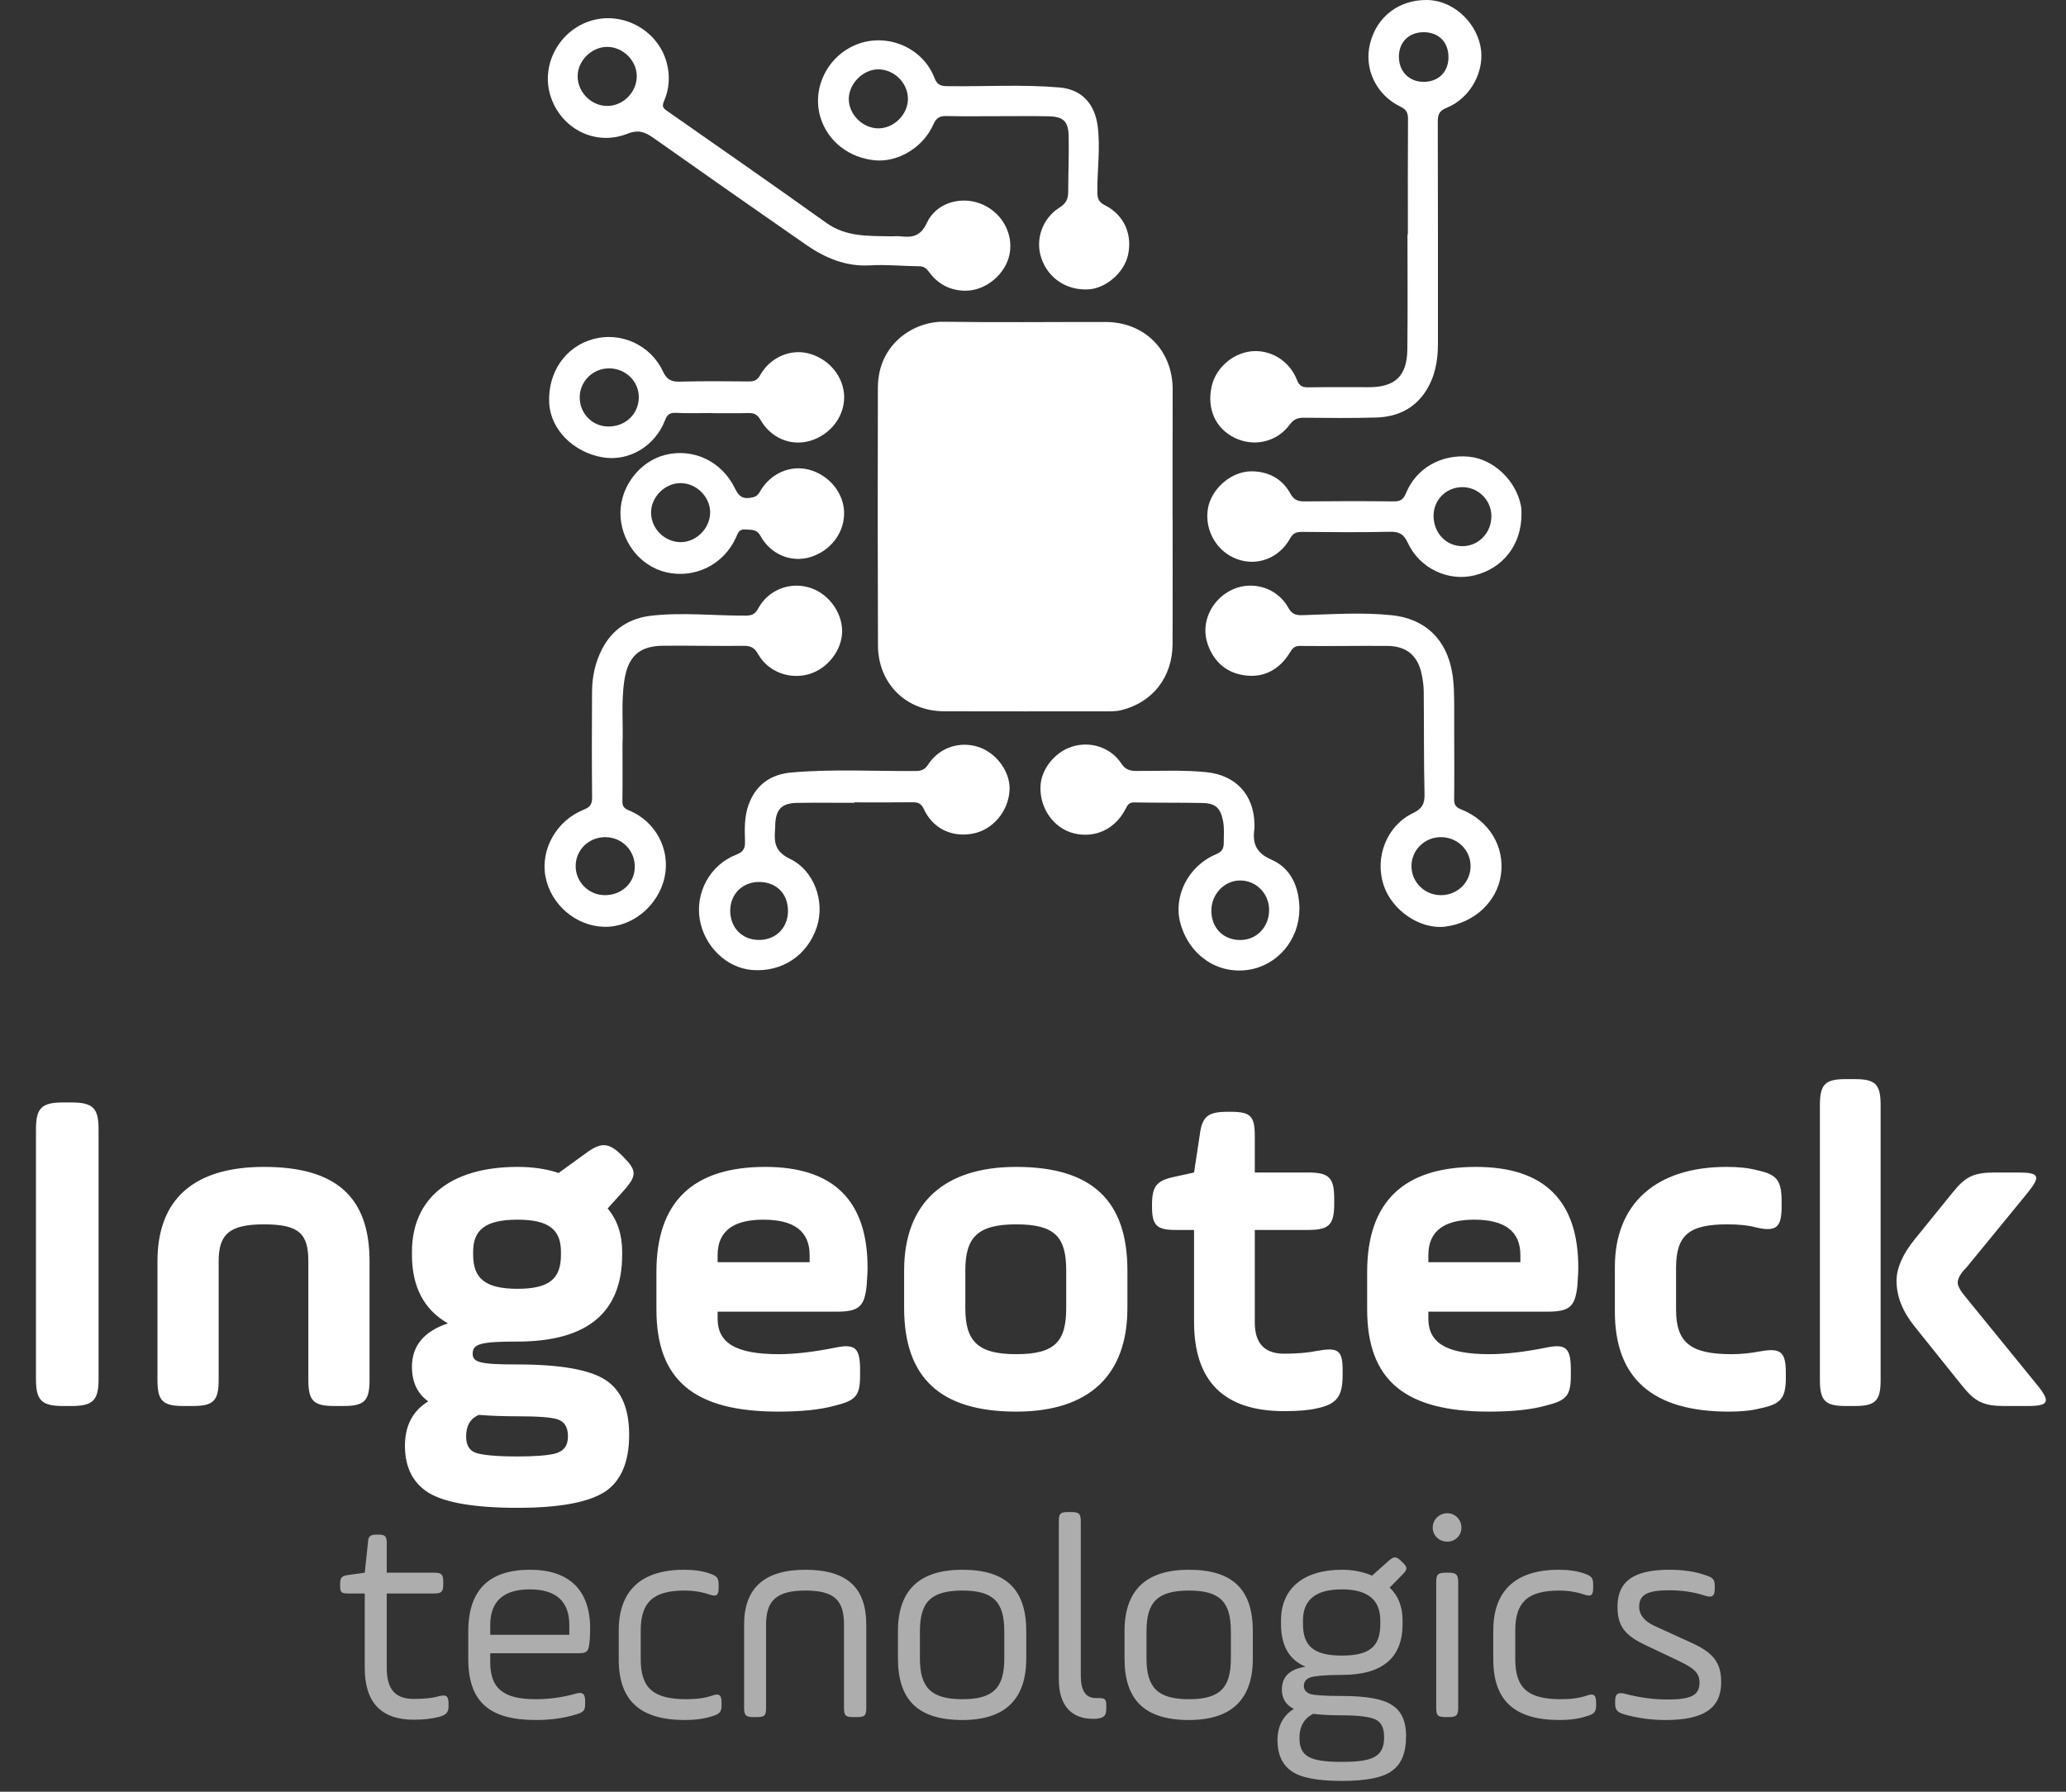
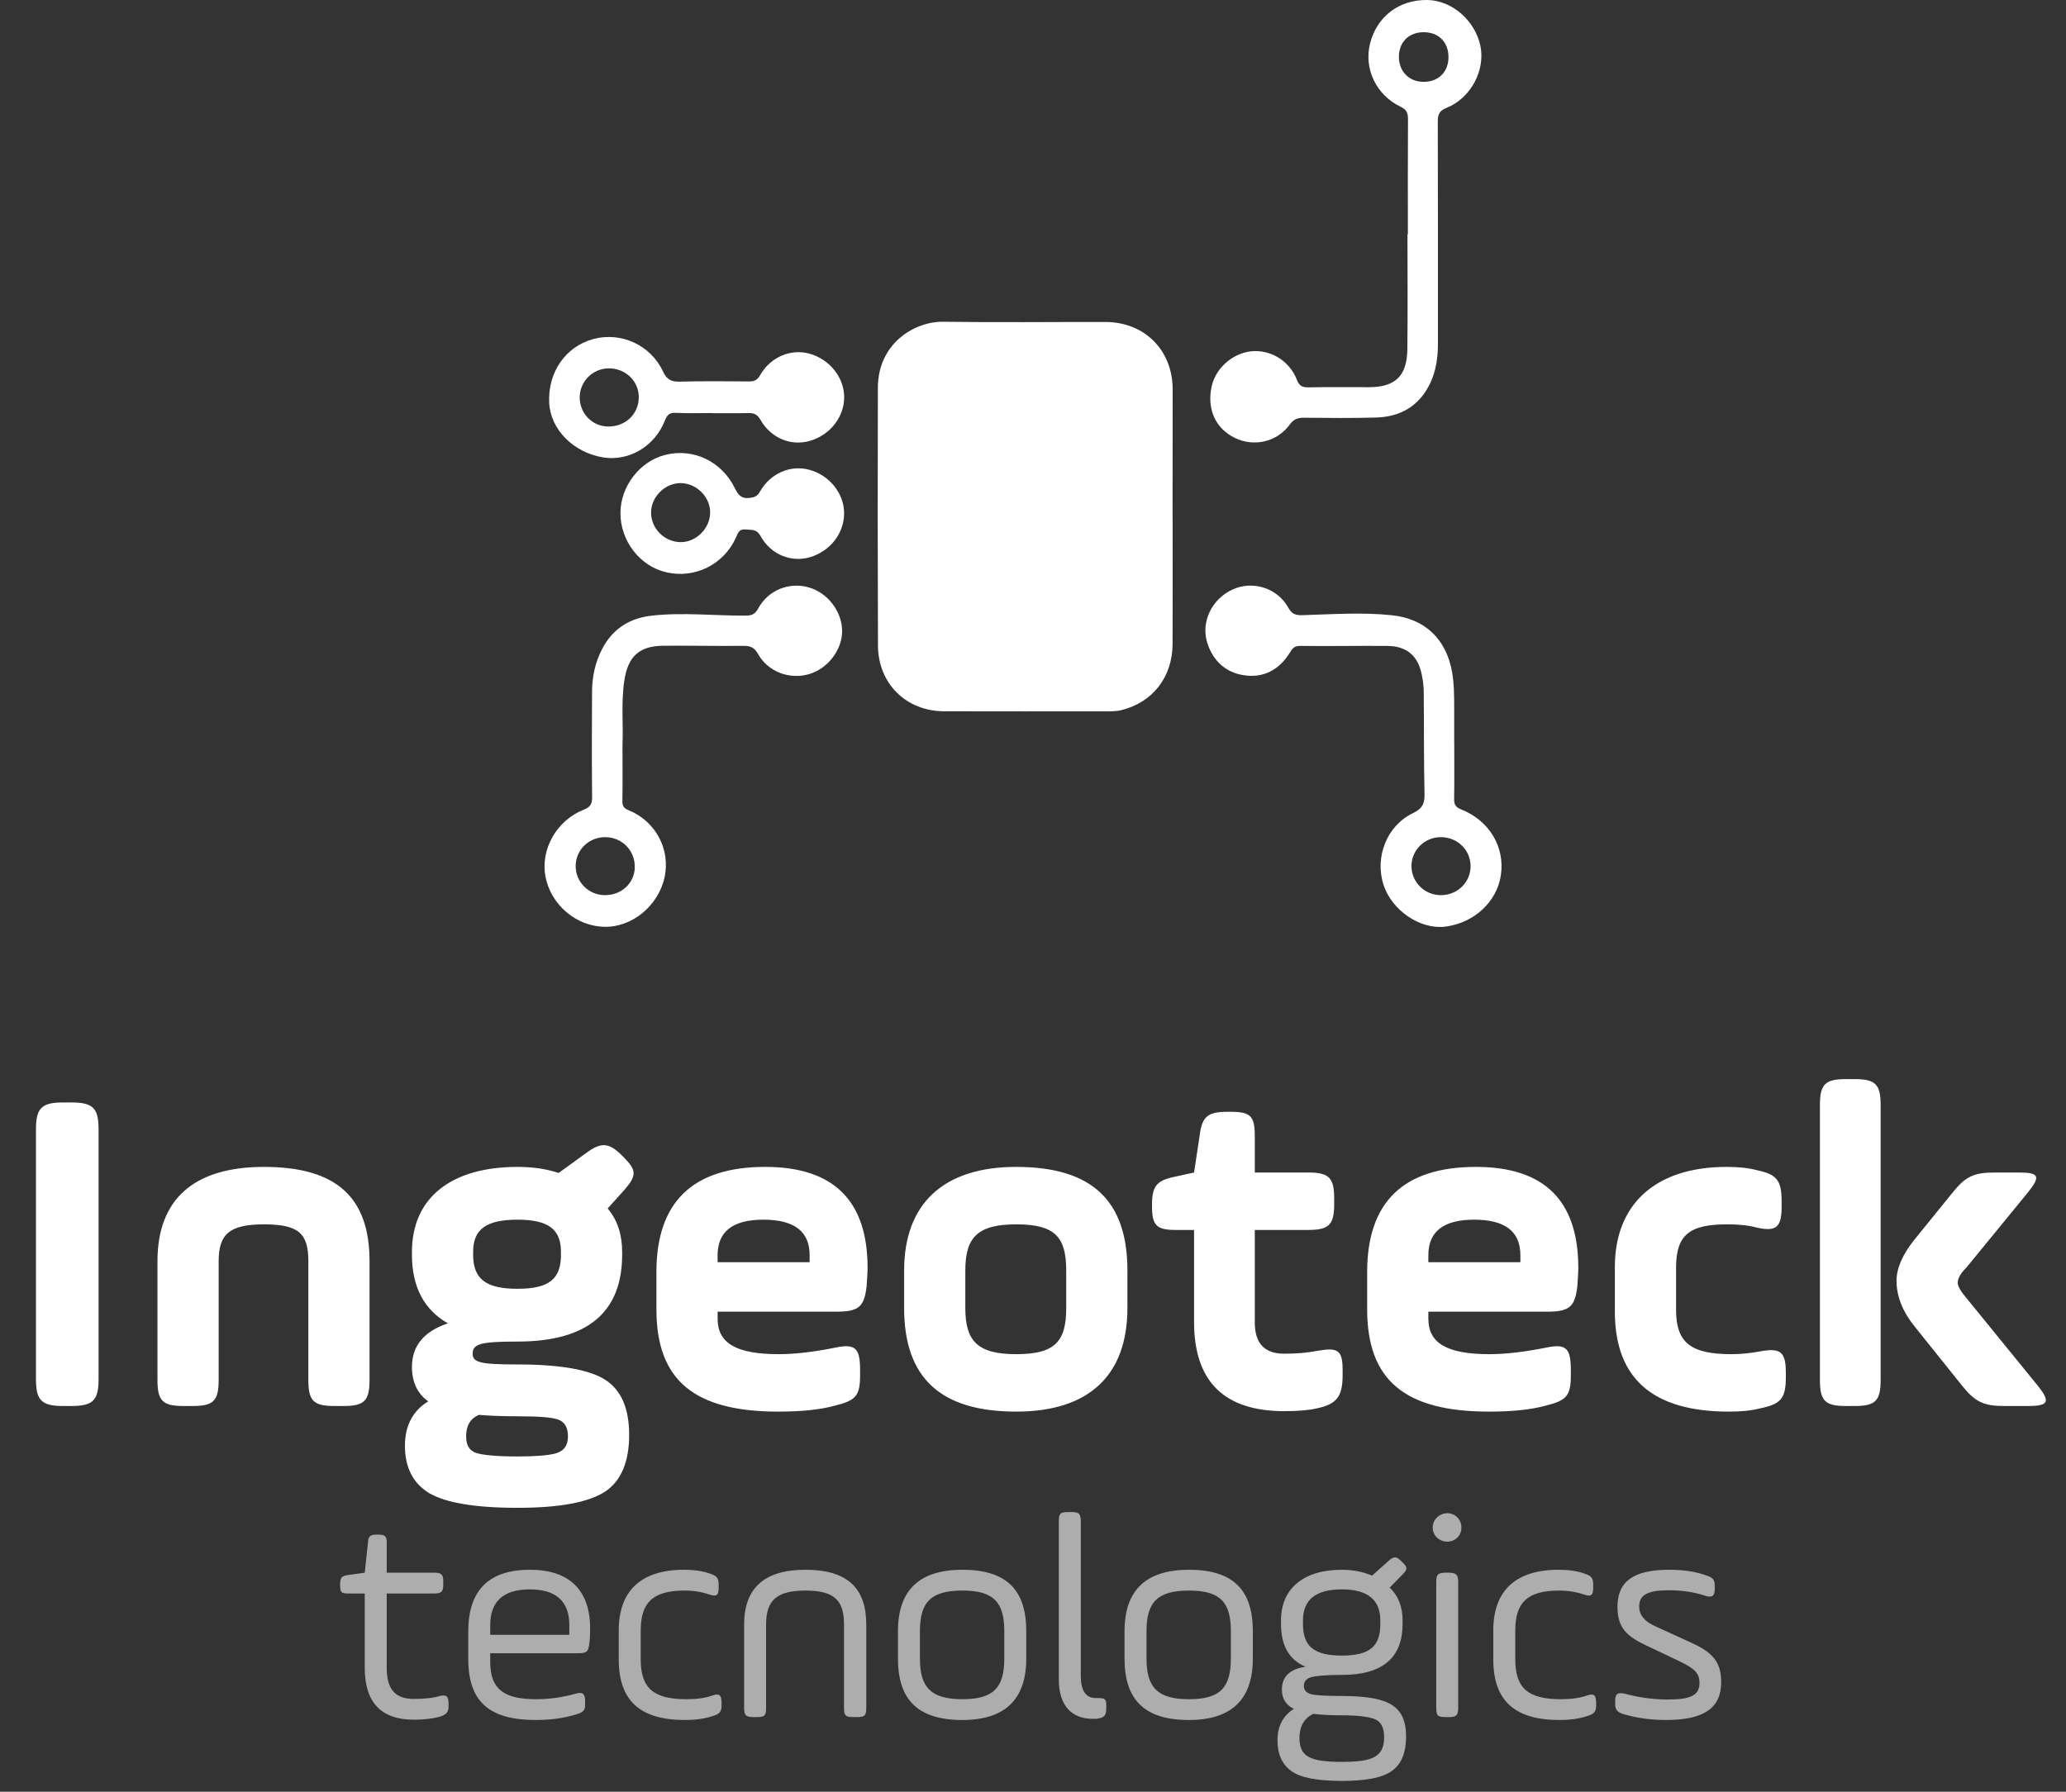
<svg xmlns="http://www.w3.org/2000/svg" width="166" height="144" viewBox="0 0 166 144" fill="none">
  <rect x="0" y="0" width="166" height="144" fill="#333333" stroke="none" />
  <g clip-path="url(#clip0_49_2)">
-     <path d="M94.219 41.605C94.219 44.989 94.23 48.373 94.215 51.757C94.202 54.421 92.617 56.446 90.11 57.071C89.651 57.186 89.19 57.169 88.729 57.169C84.445 57.173 80.159 57.176 75.875 57.166C72.81 57.16 70.556 54.95 70.544 51.867C70.516 44.962 70.515 38.058 70.536 31.154C70.547 27.585 73.493 25.824 75.8 25.859C80.138 25.924 84.478 25.87 88.816 25.877C91.963 25.882 94.214 28.138 94.222 31.288C94.227 33.008 94.215 34.727 94.214 36.445C94.214 38.165 94.214 39.884 94.214 41.602H94.219V41.605Z" fill="white" />
+     <path d="M94.219 41.605C94.219 44.989 94.23 48.373 94.215 51.757C94.202 54.421 92.617 56.446 90.11 57.071C89.651 57.186 89.19 57.169 88.729 57.169C84.445 57.173 80.159 57.176 75.875 57.166C72.81 57.16 70.556 54.95 70.544 51.867C70.516 44.962 70.515 38.058 70.536 31.154C70.547 27.585 73.493 25.824 75.8 25.859C80.138 25.924 84.478 25.87 88.816 25.877C91.963 25.882 94.214 28.138 94.222 31.288C94.214 38.165 94.214 39.884 94.214 41.602H94.219V41.605Z" fill="white" />
    <path d="M113.121 18.834C113.121 15.751 113.111 12.666 113.13 9.583C113.134 9.098 113.032 8.816 112.546 8.583C110.571 7.641 109.573 5.526 110.082 3.498C110.625 1.324 112.422 -0.038 114.694 -0C116.66 0.033 118.51 1.636 118.945 3.678C119.36 5.633 118.189 7.879 116.231 8.666C115.615 8.914 115.523 9.226 115.524 9.803C115.542 15.753 115.534 21.701 115.536 27.65C115.536 29.01 115.295 30.311 114.54 31.465C113.614 32.882 112.218 33.504 110.586 33.555C108.65 33.614 106.712 33.591 104.774 33.573C104.274 33.568 103.949 33.686 103.629 34.123C102.602 35.522 100.785 35.937 99.246 35.207C97.665 34.456 96.948 32.872 97.359 31.038C97.714 29.463 99.24 28.229 100.849 28.216C102.288 28.204 103.652 29.099 104.205 30.531C104.405 31.048 104.672 31.14 105.165 31.13C106.774 31.1 108.384 31.12 109.995 31.118C112.098 31.117 113.052 30.221 113.078 28.086C113.116 25.003 113.088 21.92 113.088 18.836C113.099 18.836 113.109 18.836 113.121 18.836V18.834ZM116.382 4.617C116.394 3.409 115.624 2.609 114.432 2.589C113.232 2.569 112.41 3.358 112.399 4.538C112.387 5.719 113.201 6.566 114.358 6.578C115.557 6.591 116.373 5.802 116.382 4.617Z" fill="white" />
    <path d="M50.016 59.806C50.016 61.525 50.031 62.944 50.008 64.364C50.001 64.772 50.106 64.953 50.518 65.122C52.686 66.004 53.877 68.272 53.401 70.49C52.907 72.79 50.795 74.535 48.559 74.487C46.287 74.439 44.264 72.717 43.83 70.462C43.41 68.278 44.712 65.944 46.899 65.076C47.417 64.869 47.58 64.628 47.575 64.08C47.547 61.243 47.552 58.404 47.57 55.566C47.578 54.385 47.822 53.244 48.367 52.183C49.207 50.542 50.587 49.674 52.382 49.477C54.888 49.201 57.398 49.489 59.907 49.477C60.392 49.475 60.663 49.374 60.917 48.906C61.721 47.429 63.385 46.765 64.957 47.2C66.491 47.623 67.657 49.137 67.664 50.714C67.671 52.225 66.511 53.74 65.008 54.179C63.446 54.636 61.713 53.997 60.912 52.568C60.627 52.058 60.322 51.902 59.77 51.907C57.614 51.927 55.459 51.882 53.304 51.897C51.35 51.91 50.451 52.765 50.16 54.716C49.895 56.511 50.092 58.312 50.016 59.809V59.806ZM48.585 71.942C49.931 71.954 50.978 70.987 51.004 69.709C51.032 68.375 50.006 67.309 48.674 67.282C47.33 67.258 46.252 68.293 46.254 69.608C46.254 70.889 47.294 71.931 48.585 71.942Z" fill="white" />
    <path d="M116.846 59.694C116.846 61.196 116.861 62.695 116.838 64.197C116.831 64.63 116.93 64.863 117.376 65.038C119.658 65.941 120.923 68.054 120.595 70.322C120.285 72.468 118.455 74.172 116.14 74.471C114.127 74.73 111.832 73.18 111.162 71.108C110.444 68.879 111.431 66.356 113.53 65.35C114.258 65.001 114.477 64.61 114.459 63.826C114.395 61.071 114.422 58.315 114.395 55.56C114.39 55.1 114.321 54.636 114.229 54.185C113.925 52.7 113.018 51.925 111.482 51.912C109.136 51.893 106.79 51.942 104.443 51.912C103.945 51.906 103.812 52.178 103.603 52.506C102.827 53.73 101.695 54.421 100.25 54.303C98.679 54.175 97.57 53.292 97.039 51.779C96.438 50.068 97.321 48.158 99.047 47.372C100.647 46.644 102.627 47.246 103.502 48.821C103.79 49.343 104.087 49.456 104.632 49.441C107.029 49.372 109.431 49.195 111.827 49.445C114.519 49.725 116.229 51.392 116.68 54.06C116.841 55.01 116.839 55.957 116.843 56.91C116.846 57.837 116.843 58.766 116.843 59.693L116.846 59.694ZM115.778 71.943C117.118 71.943 118.177 70.891 118.158 69.577C118.142 68.299 117.102 67.293 115.786 67.281C114.462 67.268 113.381 68.346 113.41 69.649C113.438 70.932 114.482 71.943 115.779 71.943H115.778Z" fill="white" />
-     <path d="M71.582 18.993C71.854 18.993 72.132 18.967 72.401 18.998C73.346 19.105 73.989 18.959 74.476 17.905C75.208 16.323 77.141 15.749 78.752 16.355C80.426 16.983 81.43 18.686 81.126 20.381C80.839 21.986 79.241 23.369 77.581 23.364C76.37 23.361 75.362 22.847 74.644 21.855C74.435 21.567 74.24 21.402 73.858 21.4C72.548 21.39 71.233 21.247 69.93 21.326C67.961 21.444 66.296 20.734 64.748 19.659C60.673 16.831 56.61 13.984 52.557 11.122C51.873 10.638 51.345 10.379 50.401 10.752C47.803 11.779 45.033 10.315 44.221 7.677C43.44 5.152 44.985 2.372 47.573 1.64C50.136 0.915 52.9 2.482 53.576 5.065C53.845 6.093 53.781 7.127 53.365 8.1C53.202 8.479 53.212 8.645 53.557 8.886C57.849 11.884 62.144 14.876 66.404 17.918C67.997 19.057 69.789 18.954 71.579 18.993H71.582ZM51.163 6.115C51.16 4.871 50.067 3.783 48.807 3.768C47.533 3.754 46.393 4.894 46.413 6.164C46.431 7.427 47.512 8.504 48.772 8.515C50.06 8.527 51.166 7.416 51.163 6.115Z" fill="white" />
-     <path d="M80.01 9.338C78.699 9.338 77.388 9.361 76.079 9.326C75.529 9.312 75.239 9.443 74.993 10.002C74.189 11.84 72.172 13.043 70.344 12.888C68.236 12.71 66.498 11.351 65.921 9.43C65.194 7.011 66.569 4.368 68.999 3.511C71.398 2.666 74.159 3.869 75.076 6.248C75.308 6.849 75.613 6.919 76.144 6.926C79.145 6.965 82.15 6.772 85.146 7.031C86.908 7.183 87.956 8.34 88.192 10.104C88.43 11.881 88.153 13.646 88.171 15.418C88.176 15.927 88.255 16.235 88.775 16.495C90.329 17.269 91.018 18.872 90.623 20.544C90.294 21.932 88.852 23.171 87.471 23.255C85.718 23.36 84.225 22.377 83.671 20.753C83.165 19.273 83.733 17.561 85.131 16.682C85.644 16.359 85.827 16.003 85.828 15.443C85.832 13.942 85.897 12.44 85.866 10.941C85.84 9.723 85.433 9.364 84.184 9.344C82.793 9.321 81.4 9.339 80.008 9.339V9.336L80.01 9.338ZM70.541 10.316C71.81 10.335 72.957 9.205 72.951 7.94C72.947 6.686 71.883 5.608 70.618 5.574C69.383 5.539 68.205 6.699 68.198 7.956C68.192 9.18 69.299 10.296 70.541 10.316Z" fill="white" />
-     <path d="M68.646 64.521C67.118 64.521 65.591 64.504 64.063 64.526C62.819 64.544 62.342 65.033 62.289 66.262C62.283 66.426 62.283 66.59 62.27 66.752C62.188 67.765 62.325 68.475 63.471 69.025C65.443 69.973 66.29 72.472 65.636 74.485C64.89 76.781 62.841 78.149 60.429 77.957C58.381 77.795 56.584 76.054 56.223 73.883C55.862 71.709 57.073 69.494 59.151 68.693C59.717 68.475 59.874 68.204 59.859 67.637C59.833 66.636 59.794 65.635 60.155 64.655C60.755 63.033 61.953 62.227 63.602 62.083C66.923 61.794 70.255 61.989 73.581 61.965C74.04 61.961 74.316 61.845 74.575 61.444C75.46 60.078 77.128 59.528 78.653 60.047C80.118 60.544 81.214 62.104 81.114 63.55C80.997 65.254 79.744 66.708 78.139 67.002C76.464 67.308 74.954 66.587 74.231 65.029C74.011 64.557 73.753 64.473 73.309 64.478C71.753 64.496 70.198 64.485 68.644 64.485C68.644 64.496 68.644 64.509 68.644 64.521H68.646ZM63.313 73.219C63.313 71.834 62.401 70.902 61.029 70.882C59.687 70.864 58.685 71.834 58.673 73.163C58.662 74.561 59.628 75.55 61.003 75.543C62.34 75.539 63.313 74.559 63.313 73.219Z" fill="white" />
-     <path d="M104.406 73.055C104.393 75.518 102.665 77.583 100.311 77.943C97.819 78.323 95.553 76.775 94.844 74.205C94.245 72.039 95.477 69.59 97.691 68.664C98.155 68.471 98.324 68.225 98.326 67.768C98.327 67.169 98.385 66.569 98.268 65.973C98.065 64.941 97.664 64.556 96.616 64.536C94.788 64.5 92.96 64.525 91.133 64.49C90.711 64.482 90.598 64.703 90.435 65.018C89.599 66.644 87.971 67.396 86.279 66.973C84.673 66.571 83.541 64.984 83.6 63.218C83.646 61.835 84.73 60.459 86.125 60.011C87.595 59.54 89.226 60.049 90.089 61.351C90.411 61.837 90.75 61.957 91.285 61.96C93.165 61.971 95.049 61.867 96.928 62.059C99.282 62.298 100.741 63.849 100.793 66.216C100.795 66.325 100.806 66.436 100.793 66.543C100.631 67.726 100.848 68.518 102.163 69.092C103.74 69.78 104.395 71.316 104.408 73.055H104.406ZM97.331 73.201C97.335 74.591 98.311 75.565 99.681 75.549C100.998 75.532 101.985 74.479 101.971 73.101C101.96 71.808 100.928 70.766 99.653 70.763C98.375 70.759 97.328 71.859 97.33 73.201H97.331Z" fill="white" />
-     <path d="M122.25 41.316C122.247 43.818 120.742 45.687 118.463 46.243C116.363 46.755 114.063 45.685 113.108 43.616C112.773 42.889 112.387 42.722 111.646 42.738C109.299 42.791 106.953 42.769 104.607 42.748C104.154 42.745 103.893 42.848 103.654 43.28C102.772 44.866 101.022 45.523 99.407 44.94C97.776 44.353 96.769 42.622 97.051 40.896C97.312 39.297 98.912 37.872 100.564 37.88C101.9 37.886 103.017 38.464 103.672 39.657C103.96 40.184 104.285 40.302 104.827 40.297C107.201 40.272 109.575 40.269 111.948 40.297C112.476 40.303 112.743 40.185 112.963 39.649C113.792 37.622 115.8 36.492 118.027 36.703C119.986 36.891 121.8 38.594 122.206 40.645C122.263 40.935 122.243 41.242 122.247 41.317L122.25 41.316ZM115.185 41.504C115.211 42.874 116.232 43.915 117.533 43.895C118.837 43.875 119.851 42.794 119.831 41.445C119.813 40.167 118.742 39.13 117.462 39.151C116.159 39.175 115.16 40.206 115.185 41.504Z" fill="white" />
    <path d="M57.189 33.196C56.234 33.196 55.276 33.23 54.322 33.181C53.832 33.156 53.617 33.301 53.438 33.764C52.628 35.869 50.536 37.102 48.45 36.76C46.074 36.367 44.242 34.52 44.128 32.403C43.997 29.939 45.43 27.855 47.672 27.248C49.886 26.649 52.273 27.717 53.267 29.85C53.574 30.51 53.934 30.69 54.619 30.672C56.475 30.623 58.333 30.64 60.188 30.656C60.618 30.659 60.856 30.543 61.082 30.142C61.909 28.685 63.563 28.001 65.056 28.428C66.661 28.886 67.808 30.318 67.828 31.888C67.847 33.494 66.705 34.963 65.071 35.434C63.552 35.872 61.949 35.219 61.102 33.742C60.858 33.317 60.592 33.186 60.137 33.197C59.154 33.222 58.172 33.206 57.189 33.206C57.189 33.202 57.189 33.197 57.189 33.194V33.196ZM48.873 34.279C50.248 34.284 51.294 33.301 51.326 31.972C51.358 30.667 50.286 29.607 48.934 29.604C47.643 29.601 46.588 30.641 46.578 31.923C46.568 33.225 47.59 34.274 48.875 34.279H48.873Z" fill="white" />
    <path d="M49.852 41.187C49.872 39.06 51.423 37.068 53.452 36.558C55.69 35.995 57.973 37.062 59.034 39.216C59.3 39.754 59.544 40.105 60.232 40.017C60.622 39.966 60.846 39.889 61.054 39.521C61.891 38.044 63.487 37.354 64.998 37.747C66.628 38.172 67.819 39.644 67.824 41.237C67.829 42.86 66.708 44.302 65.069 44.785C63.572 45.224 61.925 44.571 61.11 43.081C60.786 42.492 60.365 42.599 59.892 42.553C59.369 42.502 59.292 42.853 59.129 43.211C58.151 45.377 55.823 46.526 53.533 45.995C51.398 45.5 49.83 43.451 49.851 41.187H49.852ZM57.059 41.16C57.044 39.913 55.951 38.835 54.691 38.827C53.414 38.819 52.287 39.961 52.312 41.234C52.337 42.506 53.401 43.556 54.678 43.571C55.948 43.585 57.073 42.445 57.059 41.159V41.16Z" fill="white" />
  </g>
  <path d="M2.89 110.823V90.78C2.89 89.091 3.303 88.603 5.067 88.603H5.743C7.507 88.603 7.92 89.091 7.92 90.78V110.823C7.92 112.512 7.507 113 5.743 113H5.067C3.303 113 2.89 112.512 2.89 110.823ZM17.569 101.365V110.898C17.569 112.587 17.156 113 15.467 113H14.754C13.065 113 12.652 112.587 12.652 110.898V101.365C12.652 96.41 15.542 93.783 21.21 93.783C27.027 93.783 29.692 96.222 29.692 101.365V110.898C29.692 112.587 29.279 113 27.59 113H26.877C25.188 113 24.775 112.587 24.775 110.898V101.365C24.775 99.15 24.025 98.4 21.21 98.4C18.395 98.4 17.569 99.225 17.569 101.365ZM49.989 100.614V100.839C49.989 105.493 47.174 107.82 41.581 107.82C38.616 107.82 37.978 108.008 37.978 108.796C37.978 109.509 38.616 109.66 41.581 109.66C44.997 109.66 47.361 110.072 48.638 110.898C49.914 111.724 50.552 113.188 50.552 115.327C50.552 117.466 49.914 119.005 48.638 119.869C47.324 120.732 44.997 121.182 41.581 121.182C38.128 121.182 35.764 120.769 34.45 119.981C33.174 119.193 32.536 117.917 32.536 116.19C32.536 114.576 33.174 113.375 34.412 112.625C33.549 112.024 33.099 111.086 33.099 109.847C33.099 108.158 34.075 106.995 35.989 106.357C34.075 105.268 33.099 103.429 33.099 100.839V100.614C33.099 96.298 36.214 93.783 41.581 93.783C42.782 93.783 43.871 93.933 44.884 94.271L47.061 92.694C48.262 91.794 48.9 91.794 49.951 92.844L50.064 92.957C51.152 94.046 51.19 94.459 50.176 95.622L48.825 97.123C49.613 98.062 49.989 99.225 49.989 100.614ZM45.072 100.839V100.614C45.072 98.85 44.133 98.024 41.581 98.024C38.991 98.024 38.016 98.85 38.016 100.614V100.839C38.016 102.753 38.991 103.579 41.581 103.579C44.171 103.579 45.072 102.753 45.072 100.839ZM41.581 113.826C40.418 113.826 39.404 113.788 38.466 113.713C37.79 114.013 37.453 114.576 37.453 115.44C37.453 116.153 37.715 116.566 38.203 116.753C38.729 116.941 39.855 117.054 41.581 117.054C42.97 117.054 43.946 116.979 44.584 116.828C45.297 116.641 45.635 116.19 45.635 115.44C45.635 114.727 45.372 114.276 44.847 114.088C44.321 113.901 43.233 113.826 41.581 113.826ZM69.708 101.89C69.708 102.265 69.67 102.753 69.632 103.354C69.445 105.043 68.994 105.418 67.193 105.418H57.659V105.981C57.659 107.933 59.123 108.834 62.576 108.834C63.89 108.834 65.429 108.646 67.118 108.308C68.732 107.971 69.107 108.346 69.107 110.11V110.523C69.107 112.174 68.769 112.55 67.118 112.962C65.917 113.3 64.378 113.45 62.539 113.45C55.783 113.45 52.742 110.936 52.742 105.231V102.228C52.742 96.598 55.67 93.783 61.488 93.783C66.968 93.783 69.708 96.485 69.708 101.89ZM57.659 100.877V101.44H65.053V100.877C65.053 98.963 63.815 98.024 61.338 98.024C58.898 98.024 57.659 98.963 57.659 100.877ZM85.669 105.118V102.115C85.669 99.413 84.769 98.4 81.653 98.4C78.538 98.4 77.562 99.45 77.562 102.115V105.118C77.562 107.783 78.538 108.834 81.653 108.834C84.769 108.834 85.669 107.82 85.669 105.118ZM81.653 113.45C75.535 113.45 72.645 110.71 72.645 105.118V102.115C72.645 96.748 75.798 93.783 81.653 93.783C87.771 93.783 90.586 96.523 90.586 102.115V105.118C90.586 110.523 87.509 113.45 81.653 113.45ZM92.563 96.973V96.823C92.563 95.322 92.938 94.871 94.402 94.571L95.941 94.233L96.391 91.268C96.579 89.729 97.03 89.354 98.644 89.354H98.869C100.483 89.354 100.82 89.692 100.82 91.306V94.233H105.099C106.788 94.233 107.201 94.646 107.201 96.335V96.748C107.201 98.437 106.788 98.85 105.099 98.85H100.82V106.282C100.82 107.971 101.609 108.796 103.185 108.796C104.198 108.796 105.062 108.721 105.812 108.571C107.501 108.271 107.877 108.496 107.877 110.11V110.523C107.877 112.212 107.426 112.85 105.812 113.188C105.174 113.338 104.311 113.413 103.185 113.413C98.343 113.413 95.941 111.011 95.941 106.244V98.85H94.44C92.938 98.85 92.563 98.475 92.563 96.973ZM126.814 101.89C126.814 102.265 126.777 102.753 126.739 103.354C126.551 105.043 126.101 105.418 124.299 105.418H114.766V105.981C114.766 107.933 116.23 108.834 119.683 108.834C120.996 108.834 122.535 108.646 124.224 108.308C125.838 107.971 126.214 108.346 126.214 110.11V110.523C126.214 112.174 125.876 112.55 124.224 112.962C123.023 113.3 121.484 113.45 119.645 113.45C112.889 113.45 109.849 110.936 109.849 105.231V102.228C109.849 96.598 112.777 93.783 118.594 93.783C124.074 93.783 126.814 96.485 126.814 101.89ZM114.766 100.877V101.44H122.16V100.877C122.16 98.963 120.921 98.024 118.444 98.024C116.004 98.024 114.766 98.963 114.766 100.877ZM129.752 105.418V101.815C129.752 96.823 132.98 93.783 138.722 93.783C139.661 93.783 140.449 93.858 141.162 94.046C142.776 94.383 143.151 94.871 143.151 96.56V96.973C143.151 98.662 142.701 99 141.162 98.662C140.487 98.475 139.698 98.4 138.798 98.4C135.757 98.4 134.669 99.225 134.669 101.89V105.268C134.669 107.933 135.87 108.834 139.135 108.834C139.848 108.834 140.637 108.759 141.425 108.609C143.076 108.308 143.489 108.646 143.489 110.335V110.71C143.489 112.399 143.076 112.85 141.425 113.188C140.712 113.375 139.886 113.45 138.91 113.45C132.792 113.45 129.752 110.786 129.752 105.418ZM146.227 110.898V88.829C146.227 87.139 146.64 86.727 148.329 86.727H149.005C150.694 86.727 151.106 87.139 151.106 88.829V110.898C151.106 112.587 150.694 113 149.005 113H148.329C146.64 113 146.227 112.587 146.227 110.898ZM153.846 99.601L156.887 95.847C157.938 94.534 158.613 94.233 160.302 94.233H162.179C163.868 94.233 163.98 94.534 162.93 95.847L158.013 101.853C157.525 102.34 157.299 102.753 157.299 103.091C157.299 103.354 157.525 103.767 157.975 104.292L163.718 111.349C164.769 112.662 164.619 113 162.93 113H161.053C159.364 113 158.688 112.662 157.637 111.349L153.846 106.619C152.871 105.418 152.383 104.18 152.383 102.941C152.383 101.928 152.871 100.802 153.846 99.601Z" fill="white" />
  <path d="M27.329 127.431V127.314C27.329 126.772 27.471 126.655 27.965 126.584L29.307 126.396L29.566 123.971C29.589 123.477 29.73 123.336 30.272 123.336H30.436C30.931 123.336 31.072 123.477 31.072 123.971V126.396H34.885C35.474 126.396 35.615 126.537 35.615 127.125V127.337C35.615 127.926 35.474 128.067 34.885 128.067H31.072V134.046C31.072 135.811 31.802 136.541 33.238 136.541C34.108 136.541 34.791 136.47 35.332 136.305C35.874 136.188 36.039 136.329 36.039 136.917V137.129C36.039 137.6 35.874 137.812 35.309 137.976C34.697 138.141 34.014 138.212 33.261 138.212C30.625 138.212 29.307 136.823 29.307 134.046V128.067H27.965C27.424 128.067 27.329 127.973 27.329 127.431ZM47.416 130.868C47.416 131.409 47.392 131.833 47.345 132.139C47.274 132.728 47.133 132.869 46.498 132.869H39.389V133.575C39.389 135.717 40.448 136.564 43.061 136.564C44.12 136.564 45.179 136.423 46.262 136.117C46.827 135.952 47.015 136.141 47.015 136.729V136.941C47.015 137.435 46.921 137.6 46.286 137.788C45.297 138.094 44.214 138.235 43.061 138.235C39.318 138.235 37.624 136.776 37.624 133.316V131.127C37.624 127.808 39.271 126.16 42.59 126.16C45.721 126.16 47.416 127.785 47.416 130.868ZM39.389 130.609V131.386H45.744V130.609C45.744 128.703 44.685 127.737 42.567 127.737C40.448 127.737 39.389 128.703 39.389 130.609ZM49.715 133.363V131.033C49.715 127.902 51.456 126.16 54.963 126.16C55.74 126.16 56.446 126.255 57.035 126.466C57.6 126.655 57.741 126.819 57.741 127.361V127.596C57.741 128.185 57.6 128.349 57.035 128.161C56.423 127.949 55.74 127.832 55.011 127.832C52.445 127.832 51.48 128.797 51.48 131.056V133.339C51.48 135.693 52.516 136.564 55.152 136.564C55.976 136.564 56.682 136.47 57.27 136.258C57.812 136.07 57.976 136.258 57.976 136.847V137.082C57.976 137.576 57.812 137.765 57.223 137.929C56.588 138.141 55.858 138.235 55.034 138.235C51.433 138.235 49.715 136.682 49.715 133.363ZM61.553 130.562V137.247C61.553 137.882 61.436 138 60.8 138H60.541C59.953 138 59.788 137.882 59.788 137.247V130.562C59.788 127.62 61.436 126.16 64.707 126.16C68.097 126.16 69.603 127.643 69.603 130.562V137.247C69.603 137.882 69.486 138 68.85 138H68.568C67.932 138 67.814 137.882 67.814 137.247V130.562C67.814 128.608 67.038 127.832 64.707 127.832C62.377 127.832 61.553 128.655 61.553 130.562ZM80.693 133.292V131.103C80.693 128.773 79.846 127.832 77.327 127.832C74.785 127.832 73.914 128.773 73.914 131.103V133.292C73.914 135.623 74.809 136.564 77.327 136.564C79.846 136.564 80.693 135.623 80.693 133.292ZM77.327 138.235C73.726 138.235 72.149 136.588 72.149 133.292V131.103C72.149 127.808 73.867 126.16 77.327 126.16C80.905 126.16 82.459 127.808 82.459 131.103V133.292C82.459 136.588 80.74 138.235 77.327 138.235ZM85.075 134.987V122.277C85.075 121.641 85.192 121.523 85.828 121.523H86.087C86.675 121.523 86.84 121.641 86.84 122.277V134.681C86.84 135.882 87.24 136.47 88.04 136.47H88.158C88.793 136.47 88.888 136.541 88.888 137.082V137.247C88.888 137.835 88.77 138.024 88.229 138.118C88.158 138.141 88.017 138.141 87.805 138.141C86.11 138.141 85.075 137.082 85.075 134.987ZM98.898 133.292V131.103C98.898 128.773 98.051 127.832 95.532 127.832C92.99 127.832 92.12 128.773 92.12 131.103V133.292C92.12 135.623 93.014 136.564 95.532 136.564C98.051 136.564 98.898 135.623 98.898 133.292ZM95.532 138.235C91.931 138.235 90.354 136.588 90.354 133.292V131.103C90.354 127.808 92.073 126.16 95.532 126.16C99.11 126.16 100.664 127.808 100.664 131.103V133.292C100.664 136.588 98.945 138.235 95.532 138.235ZM112.695 130.232V130.515C112.695 133.245 111.071 134.611 107.822 134.611C106.575 134.611 105.751 134.681 105.327 134.799C104.951 134.917 104.763 135.152 104.763 135.505C104.763 135.835 104.951 136.046 105.351 136.164C105.751 136.258 106.575 136.305 107.822 136.305C109.776 136.305 111.118 136.541 111.847 137.035C112.601 137.506 112.977 138.33 112.977 139.53C112.977 140.872 112.601 141.79 111.824 142.331C111.094 142.872 109.753 143.131 107.822 143.131C105.845 143.131 104.48 142.872 103.75 142.331C103.021 141.813 102.644 140.989 102.644 139.859C102.644 138.73 103.091 137.882 103.962 137.341C103.327 137.035 102.997 136.517 102.997 135.787C102.997 134.752 103.633 134.14 104.904 133.951C103.586 133.41 102.927 132.257 102.927 130.515V130.232C102.927 127.667 104.739 126.16 107.822 126.16C108.717 126.16 109.517 126.325 110.247 126.631L111.589 125.431C111.989 125.078 112.177 125.078 112.554 125.431L112.718 125.596C113.095 125.949 113.095 126.137 112.718 126.513L111.659 127.596C112.342 128.232 112.695 129.126 112.695 130.232ZM110.906 130.515V130.232C110.906 128.561 109.87 127.737 107.822 127.737C105.728 127.737 104.692 128.561 104.692 130.232V130.515C104.692 132.28 105.539 133.057 107.822 133.057C110.106 133.057 110.906 132.28 110.906 130.515ZM107.822 137.859C106.857 137.859 106.104 137.812 105.516 137.741C104.786 138.094 104.409 138.753 104.409 139.671C104.409 141.178 105.257 141.601 107.822 141.601C110.341 141.601 111.212 141.178 111.212 139.601C111.212 138.871 110.977 138.4 110.506 138.188C110.035 137.976 109.141 137.859 107.822 137.859ZM115.399 137.247V127.149C115.399 126.561 115.517 126.396 116.152 126.396H116.411C116.999 126.396 117.164 126.561 117.164 127.149V137.247C117.164 137.882 116.999 138 116.411 138H116.152C115.517 138 115.399 137.882 115.399 137.247ZM116.293 121.618C116.929 121.618 117.423 122.135 117.423 122.771C117.423 123.406 116.929 123.901 116.293 123.901C115.634 123.901 115.116 123.406 115.116 122.771C115.116 122.135 115.634 121.618 116.293 121.618ZM119.983 133.363V131.033C119.983 127.902 121.725 126.16 125.232 126.16C126.009 126.16 126.715 126.255 127.304 126.466C127.869 126.655 128.01 126.819 128.01 127.361V127.596C128.01 128.185 127.869 128.349 127.304 128.161C126.692 127.949 126.009 127.832 125.28 127.832C122.714 127.832 121.749 128.797 121.749 131.056V133.339C121.749 135.693 122.784 136.564 125.421 136.564C126.245 136.564 126.951 136.47 127.539 136.258C128.081 136.07 128.245 136.258 128.245 136.847V137.082C128.245 137.576 128.081 137.765 127.492 137.929C126.857 138.141 126.127 138.235 125.303 138.235C121.702 138.235 119.983 136.682 119.983 133.363ZM129.775 136.917V136.729C129.775 136.141 129.963 135.999 130.528 136.117C131.658 136.423 132.811 136.588 133.988 136.588C135.847 136.588 136.553 136.258 136.553 135.246C136.553 134.493 136.177 134.116 135.023 133.551L132.152 132.186C130.575 131.433 129.963 130.703 129.963 129.126C129.963 127.078 131.281 126.16 134.129 126.16C135.235 126.16 136.224 126.302 137.071 126.608C137.636 126.796 137.777 126.937 137.777 127.479V127.69C137.777 128.279 137.566 128.42 137.024 128.255C136.13 127.949 135.141 127.808 134.082 127.808C132.364 127.808 131.705 128.185 131.705 129.126C131.705 129.785 132.128 130.303 132.952 130.68L135.941 132.045C137.636 132.822 138.295 133.598 138.295 135.199C138.295 137.294 136.883 138.235 133.847 138.235C132.717 138.235 131.61 138.094 130.528 137.788C129.939 137.623 129.775 137.412 129.775 136.917Z" fill="white" fill-opacity="0.6" />
  <defs>
    <clipPath id="clip0_49_2">
      <rect width="78.499" height="78" fill="white" transform="translate(43.751)" />
    </clipPath>
  </defs>
</svg>